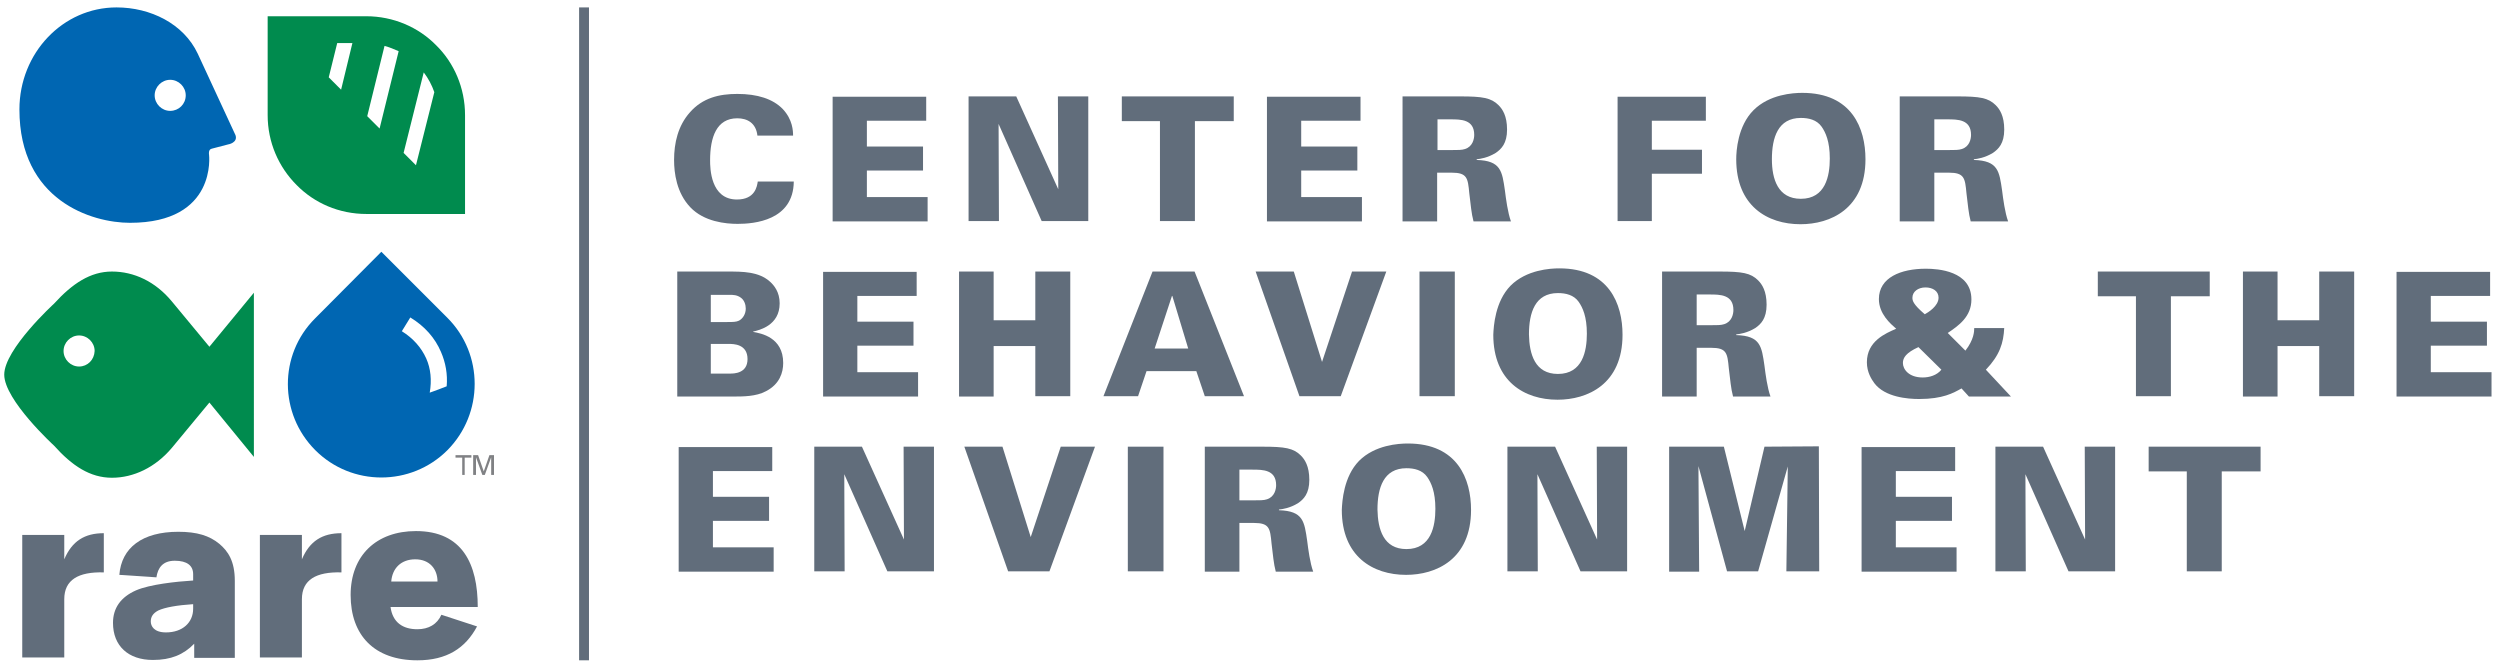
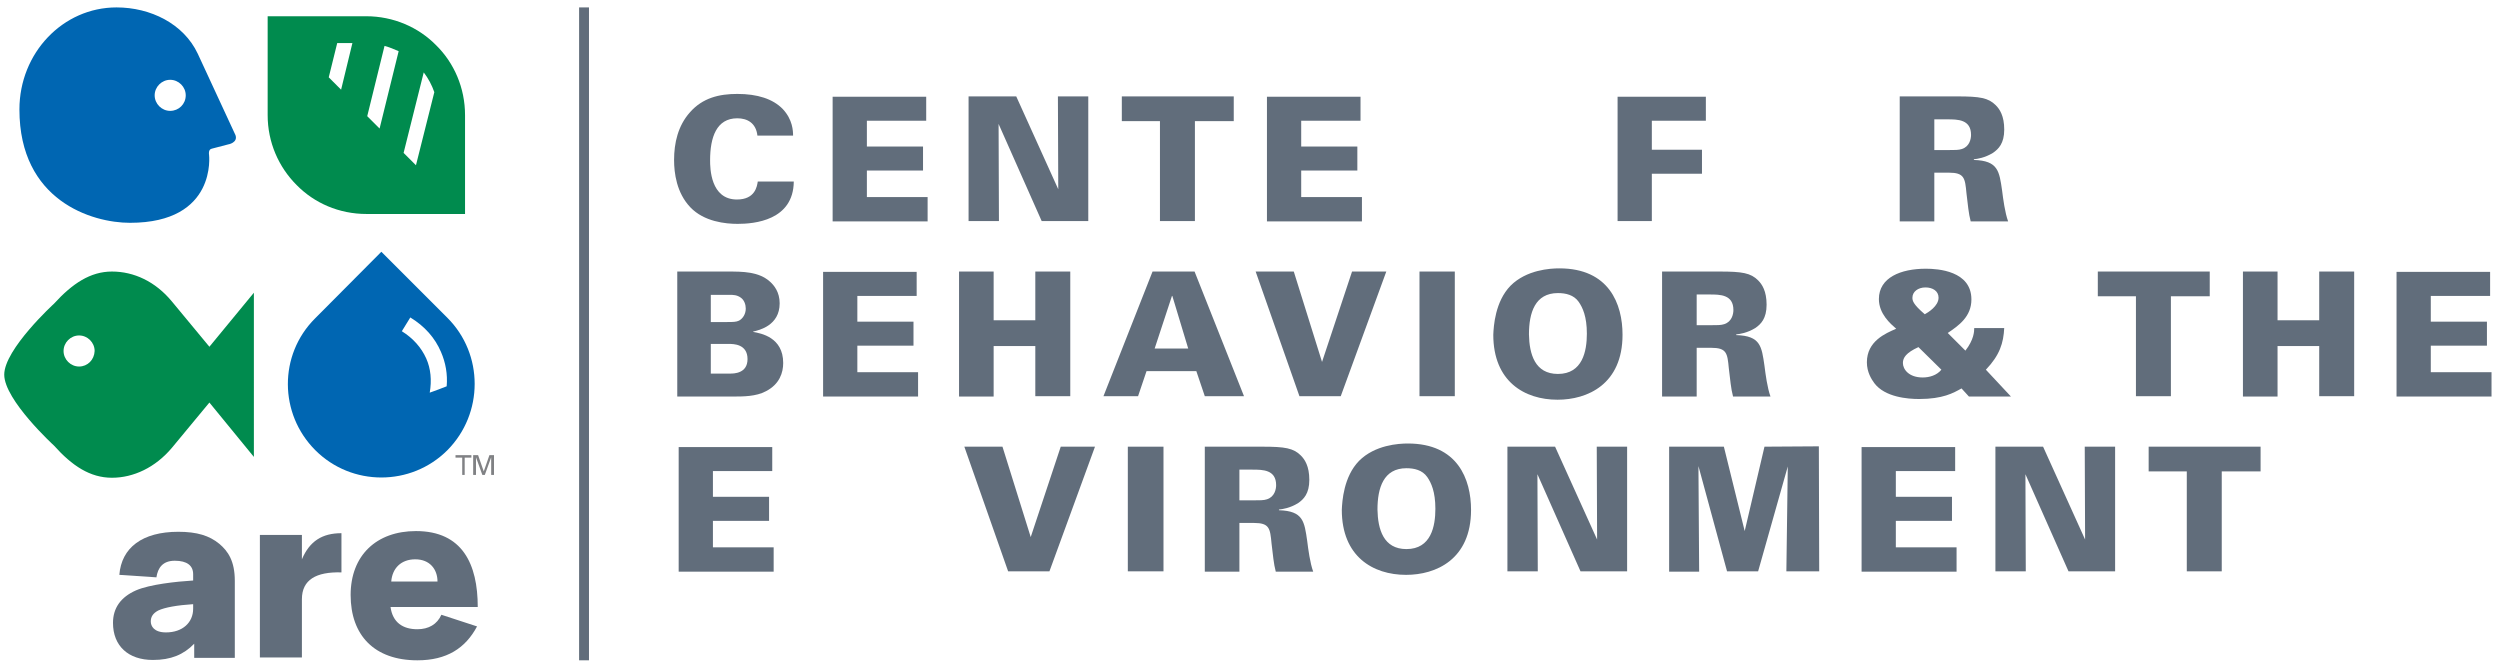
<svg xmlns="http://www.w3.org/2000/svg" version="1.1" id="Layer_1" x="0px" y="0px" viewBox="0 0 708 190" style="enable-background:new 0 0 708 190;" xml:space="preserve">
  <style type="text/css">
	.st0{fill:#0066B2;}
	.st1{fill:#008B4E;}
	.st2{fill:#808184;}
	.st3{fill:#616D7B;}
</style>
  <g>
    <path id="XMLID_110_" class="st0" d="M126.7,90L108,71.3L89.2,90.2c-10.3,10.3-10.2,27,0.1,37.3c10.3,10.3,27.1,10.3,37.4,0   C137,117.1,137,100.3,126.7,90z M126.5,109.4c-1.3,0.5-3.3,1.3-4.8,1.8c0.6-3.5,0.3-6.8-1-9.7c-1.4-3.1-3.7-5.7-6.9-7.7l2.4-3.9   c4.1,2.5,7,5.8,8.7,9.8C126.2,102.7,126.8,106,126.5,109.4z" />
    <path id="XMLID_105_" class="st1" d="M123.5,12.8c-5-5.1-12.1-8.2-19.8-8.2H75.8v28c0,7.7,3.1,14.7,8.2,19.8c5,5.1,12,8.2,19.8,8.2   h0h27.9v-28C131.7,24.9,128.6,17.8,123.5,12.8z M96.6,25.4l-3.5-3.5l2.4-9.7h4.3L96.6,25.4z M107.5,36.4l-3.5-3.5l4.9-19.9   c1.4,0.4,2.7,0.9,4,1.5L107.5,36.4z M117.8,46.8l-3.5-3.5l5.7-22.8c1.3,1.7,2.3,3.6,3,5.6L117.8,46.8z" />
    <path id="XMLID_102_" class="st0" d="M66.7,38.3L56,15.2C52,6.7,42.6,2.1,33,2.1C17.8,2.1,5.5,15,5.5,31   c0,25.8,20.5,32.1,31.3,32.1c24.8,0,22.4-19.3,22.4-19.3s-0.3-1.5,0.8-1.7l4.6-1.2C64.7,40.9,67.4,40.4,66.7,38.3z M48.2,31.4   c-2.4,0-4.4-2-4.4-4.4c0-2.4,2-4.4,4.4-4.4c2.4,0,4.4,2,4.4,4.4C52.6,29.5,50.6,31.4,48.2,31.4z" />
    <path id="XMLID_99_" class="st1" d="M48.7,85.4L48.7,85.4c-4.7-5.7-10.8-8.5-17-8.5c-6.1,0-11.2,3.4-16.4,9.1   c0,0-14.1,12.9-14.1,20.1c0,7.2,14.1,20.1,14.1,20.1c5.1,5.7,10.2,9.1,16.4,9.1c6.1,0,12.3-2.9,17-8.5v0l10.6-12.8l12.6,15.4V82.9   L59.3,98.2L48.7,85.4z M22.4,103.8c-2.4,0-4.4-2-4.4-4.4c0-2.4,2-4.4,4.4-4.4c2.4,0,4.4,2,4.4,4.4   C26.7,101.9,24.8,103.8,22.4,103.8z" />
    <path id="XMLID_97_" class="st2" d="M130.9,134.5v-4.9H129v-0.7h4.5v0.7h-1.9v4.9H130.9z" />
    <path id="XMLID_95_" class="st2" d="M134,128.9h1.4l1.6,4.6l1.6-4.6h1.3v5.6h-0.8v-5l-1.8,5h-0.7l-1.8-5v5H134V128.9z" />
    <g>
-       <path id="XMLID_93_" class="st3" d="M6.3,151.5h11.9v6.9c2.2-5.2,5.8-7.4,11.2-7.4v11.1c-7.2-0.2-11.2,2.1-11.2,7.6v16.5H6.3    V151.5z" />
      <path id="XMLID_90_" class="st3" d="M43.3,186.9c-7,0-11.3-4-11.3-10.5c0-4.2,2.2-7.3,6.5-9.2c3.9-1.7,11.4-2.5,16.2-2.8v-1.8    c0-2.4-1.7-3.8-5.2-3.8c-3.4,0-4.8,2-5.2,4.7l-10.5-0.7c0.6-7.7,6.5-12.2,16.7-12.2c5.3,0,8.8,1.1,11.6,3.4    c2.5,2.1,4.4,4.9,4.4,10.5v21.8H55c0,0,0-2.7,0-4C52,185.4,48.4,186.9,43.3,186.9z M54.7,171.1c-4.5,0.3-8,0.9-9.9,1.8    c-1.5,0.8-2.1,1.8-2.1,3.1c0,1.3,0.9,3.1,4.3,3.1c4.7,0,7.7-2.8,7.7-6.7V171.1z" />
      <path id="XMLID_88_" class="st3" d="M73.6,151.5h11.9v6.9c2.2-5.2,5.8-7.4,11.2-7.4v11.1c-7.2-0.2-11.2,2.1-11.2,7.6v16.5H73.6    V151.5z" />
      <path id="XMLID_85_" class="st3" d="M135.1,177.4c-3.3,6.2-8.6,9.6-16.9,9.6c-12.2,0-18.9-7.1-18.9-18.5    c0-11.2,7.3-18.1,18.5-18.1c13.2,0,17.5,9.4,17.5,21.5h-24.7c0.6,4.4,3.5,6.3,7.6,6.3c3.2,0,5.6-1.4,6.8-4.1L135.1,177.4z     M123.9,164.7c0-3.5-2.2-6.3-6.3-6.3c-4,0-6.5,2.5-6.8,6.3H123.9z" />
    </g>
  </g>
  <rect x="164" y="2.1" class="st3" width="2.8" height="184.9" />
  <path class="st3" d="M214.5,38.4c-0.4-3.6-2.9-4.9-5.7-4.9c-5.9,0-7.7,5.4-7.7,11.9c0,2.2,0.1,11.1,7.6,11.1c5.2,0,5.7-3.8,5.9-5.1  h10.2c-0.1,11.1-11.3,12-15.9,12c-3.4,0-9.5-0.6-13.4-4.7c-3.9-4.1-4.6-9.7-4.6-13.4c0-4.8,1.1-9.7,4.5-13.5  c3.6-4.1,8.3-5.2,13.4-5.2c5.7,0,10.1,1.4,12.9,4.3c2.8,3,2.9,6.2,2.9,7.5H214.5z" />
  <path class="st3" d="M235.8,27.4h26.5v6.8h-16.8v7.3h15.9v6.8h-15.9v7.5h17.2v6.9h-26.9V27.4z" />
  <path class="st3" d="M274.3,27.3h13.5l11.9,26.3l-0.1-26.3h8.6v35.3H295l-12.2-27.5l0.1,27.5h-8.6V27.3z" />
  <path class="st3" d="M328.5,34.3h-10.8v-7h31.7v7h-11v28.3h-9.9V34.3z" />
  <path class="st3" d="M358.8,27.4h26.5v6.8h-16.8v7.3h15.9v6.8h-15.9v7.5h17.2v6.9h-26.9V27.4z" />
-   <path class="st3" d="M397.2,27.3h16.3c6.4,0,8.8,0.4,10.9,2.5c1.1,1.1,2.4,3,2.4,6.9c0,3.9-1.6,5.5-3.2,6.6  c-2.3,1.4-4.4,1.7-5.4,1.8v0.2c6.9,0.2,7.2,3.2,8,8.7c0.3,2.4,0.8,6.2,1.7,8.7h-10.6c-0.6-2.2-0.8-4.8-1.2-8c-0.4-4.3-0.6-5.8-5-5.8  h-4.1v13.8h-9.8V27.3z M407.1,42.5h3.7c2.2,0,3.2,0,4.1-0.3c2.2-0.7,2.6-2.9,2.6-4c0-4.4-3.8-4.4-6.7-4.4h-3.7V42.5z" />
  <path class="st3" d="M458.1,27.4h25v6.8h-15.3v8.2H482v6.8h-14.2v13.4h-9.7V27.4z" />
-   <path class="st3" d="M496.6,31.2c4.5-4.5,11.2-4.9,13.8-4.9c14.1,0,17.9,10.1,17.9,18.8c0,14.1-10,18.4-18.4,18.4  c-9.4,0-18.2-5.2-18.2-18.4C491.7,42.8,492.1,35.7,496.6,31.2z M510,56.3c7,0,8.2-6.5,8.2-11.4c0-4.9-1.2-7.4-2.3-9  c-1.4-2-3.7-2.5-5.9-2.5c-6.5,0-8.2,5.6-8.2,11.7C501.8,50.7,503.5,56.3,510,56.3z" />
  <path class="st3" d="M538,27.3h16.3c6.4,0,8.8,0.4,10.9,2.5c1.1,1.1,2.4,3,2.4,6.9c0,3.9-1.6,5.5-3.2,6.6c-2.3,1.4-4.4,1.7-5.4,1.8  v0.2c6.9,0.2,7.2,3.2,8,8.7c0.3,2.4,0.8,6.2,1.7,8.7h-10.6c-0.6-2.2-0.8-4.8-1.2-8c-0.4-4.3-0.6-5.8-5-5.8h-4.1v13.8H538V27.3z   M547.8,42.5h3.7c2.2,0,3.2,0,4.1-0.3c2.2-0.7,2.6-2.9,2.6-4c0-4.4-3.8-4.4-6.7-4.4h-3.7V42.5z" />
  <path class="st3" d="M191.8,76.9h14.1c4.5,0,9,0,12.2,2.9c1.1,1,2.7,2.9,2.7,6.1c0,6.3-5.8,7.6-7.5,8V94c2.2,0.4,8.5,1.5,8.5,8.8  c0,2.7-1,6-4.9,8c-2.8,1.5-6.4,1.5-9.5,1.5h-15.6V76.9z M201.3,91.2h4.6c1.6,0,2.6,0,3.4-0.4c1.1-0.6,1.9-1.9,1.9-3.4  c0-1.1-0.4-2.4-1.4-3.1c-1.1-0.8-2.2-0.8-3.2-0.8h-5.3V91.2z M201.3,105.8h5.4c1.1,0,5,0,5-4.1c0-4.3-4-4.3-5.3-4.3h-5.1V105.8z" />
  <path class="st3" d="M233.1,77h26.5v6.8h-16.8v7.3h15.9v6.8h-15.9v7.5H260v6.9h-26.9V77z" />
  <path class="st3" d="M271.5,76.9h9.9v13.8h11.8V76.9h9.9v35.3h-9.9V98h-11.8v14.3h-9.8V76.9z" />
  <path class="st3" d="M326.4,76.9h11.9l14,35.3h-11.1l-2.4-7.1h-14.1l-2.4,7.1h-9.8L326.4,76.9z M336.5,98.7L332,83.8h-0.1L327,98.7  H336.5z" />
  <path class="st3" d="M355.6,76.9h10.8l8,25.6l8.5-25.6h9.7l-12.9,35.3h-11.7L355.6,76.9z" />
  <path class="st3" d="M402,76.9H412v35.3H402V76.9z" />
  <path class="st3" d="M427.8,80.9c4.5-4.5,11.2-4.9,13.8-4.9c14.1,0,17.9,10.1,17.9,18.8c0,14.1-10,18.4-18.4,18.4  c-9.4,0-18.2-5.2-18.2-18.4C423,92.4,423.4,85.4,427.8,80.9z M441.2,105.9c7,0,8.2-6.5,8.2-11.4c0-4.9-1.2-7.4-2.3-9  c-1.4-2-3.7-2.5-5.9-2.5c-6.5,0-8.2,5.6-8.2,11.7C433.1,100.3,434.7,105.9,441.2,105.9z" />
  <path class="st3" d="M470.6,76.9H487c6.4,0,8.8,0.4,10.9,2.5c1.1,1.1,2.4,3,2.4,6.9c0,3.9-1.6,5.5-3.2,6.6c-2.3,1.4-4.4,1.7-5.4,1.8  v0.2c6.9,0.2,7.2,3.2,8,8.7c0.3,2.4,0.8,6.2,1.7,8.7h-10.6c-0.6-2.2-0.8-4.8-1.2-8c-0.4-4.3-0.6-5.8-5-5.8h-4.1v13.8h-9.8V76.9z   M480.5,92.1h3.7c2.2,0,3.2,0,4.1-0.3c2.2-0.7,2.6-2.9,2.6-4c0-4.4-3.8-4.4-6.7-4.4h-3.7V92.1z" />
  <path class="st3" d="M567.6,92.8c-0.2,4.4-1.3,7.8-5.2,11.9l7.1,7.6h-11.9l-2.1-2.3c-2.3,1.3-5.3,3-12,3c-3.2,0-9.7-0.5-12.7-4.5  c-0.8-1.1-2.1-3.1-2.1-5.9c0-6,5.3-8.2,8.3-9.5c-1.6-1.4-4.9-4.2-4.9-8.4c0-6.1,6.2-8.6,13.3-8.6c3.4,0,12.9,0.6,12.9,8.7  c0,4.9-3.6,7.4-6.7,9.5l5,5c2.4-3.1,2.5-5.4,2.5-6.4H567.6z M543.3,98.3c-3.5,1.6-4.4,3-4.4,4.5c0,1.8,1.7,4.1,5.6,4.1  c1.9,0,4-0.6,5.3-2.2L543.3,98.3z M549,84.3c0-1.9-1.7-2.9-3.7-2.9c-2.1,0-3.7,1.2-3.7,2.9c0,0.8,0.1,1.8,3.5,4.7  C546,88.5,549,86.7,549,84.3z" />
  <path class="st3" d="M604.9,83.9h-10.8v-7h31.7v7h-11v28.3h-9.9V83.9z" />
  <path class="st3" d="M635.1,76.9h9.9v13.8h11.8V76.9h9.9v35.3h-9.9V98H645v14.3h-9.8V76.9z" />
  <path class="st3" d="M678.7,77h26.5v6.8h-16.8v7.3h15.9v6.8h-15.9v7.5h17.2v6.9h-26.9V77z" />
  <path class="st3" d="M192.2,126.6h26.5v6.8h-16.8v7.3h15.9v6.8h-15.9v7.5h17.2v6.9h-26.9V126.6z" />
-   <path class="st3" d="M230.6,126.5h13.5l11.9,26.3l-0.1-26.3h8.6v35.3h-13.2l-12.2-27.5l0.1,27.5h-8.6V126.5z" />
  <path class="st3" d="M273.1,126.5h10.8l8,25.6l8.5-25.6h9.7l-12.9,35.3h-11.7L273.1,126.5z" />
  <path class="st3" d="M319.4,126.5h10.1v35.3h-10.1V126.5z" />
  <path class="st3" d="M341.2,126.5h16.3c6.4,0,8.8,0.4,10.9,2.5c1.1,1.1,2.4,3,2.4,6.9c0,3.9-1.6,5.5-3.2,6.6  c-2.3,1.4-4.4,1.7-5.4,1.8v0.2c6.9,0.2,7.2,3.2,8,8.7c0.3,2.4,0.8,6.2,1.7,8.7h-10.6c-0.6-2.2-0.8-4.8-1.2-8c-0.4-4.3-0.6-5.8-5-5.8  H351v13.8h-9.8V126.5z M351,141.7h3.7c2.2,0,3.2,0,4.1-0.3c2.2-0.7,2.6-2.9,2.6-4c0-4.4-3.8-4.4-6.7-4.4H351V141.7z" />
  <path class="st3" d="M384.9,130.5c4.5-4.5,11.2-4.9,13.8-4.9c14.1,0,17.9,10.1,17.9,18.8c0,14.1-10,18.4-18.4,18.4  c-9.4,0-18.2-5.2-18.2-18.4C380.1,142,380.5,135,384.9,130.5z M398.3,155.5c7,0,8.2-6.5,8.2-11.4c0-4.9-1.2-7.4-2.3-9  c-1.4-2-3.7-2.5-5.9-2.5c-6.5,0-8.2,5.6-8.2,11.7C390.2,149.9,391.8,155.5,398.3,155.5z" />
  <path class="st3" d="M426.9,126.5h13.5l11.9,26.3l-0.1-26.3h8.6v35.3h-13.2l-12.2-27.5l0.1,27.5h-8.6V126.5z" />
  <path class="st3" d="M472.8,126.5h15.4l5.9,23.9l5.6-23.9l15.4-0.1l0.1,35.4h-9.3l0.4-29.7l-8.4,29.7h-8.8L481,132l0.2,29.9h-8.5  V126.5z" />
  <path class="st3" d="M527.2,126.6h26.5v6.8h-16.8v7.3h15.9v6.8h-15.9v7.5h17.2v6.9h-26.9V126.6z" />
  <path class="st3" d="M565.1,126.5h13.5l11.9,26.3l-0.1-26.3h8.6v35.3h-13.2l-12.2-27.5l0.1,27.5h-8.6V126.5z" />
  <path class="st3" d="M619.3,133.5h-10.8v-7h31.7v7h-11v28.3h-9.9V133.5z" />
</svg>